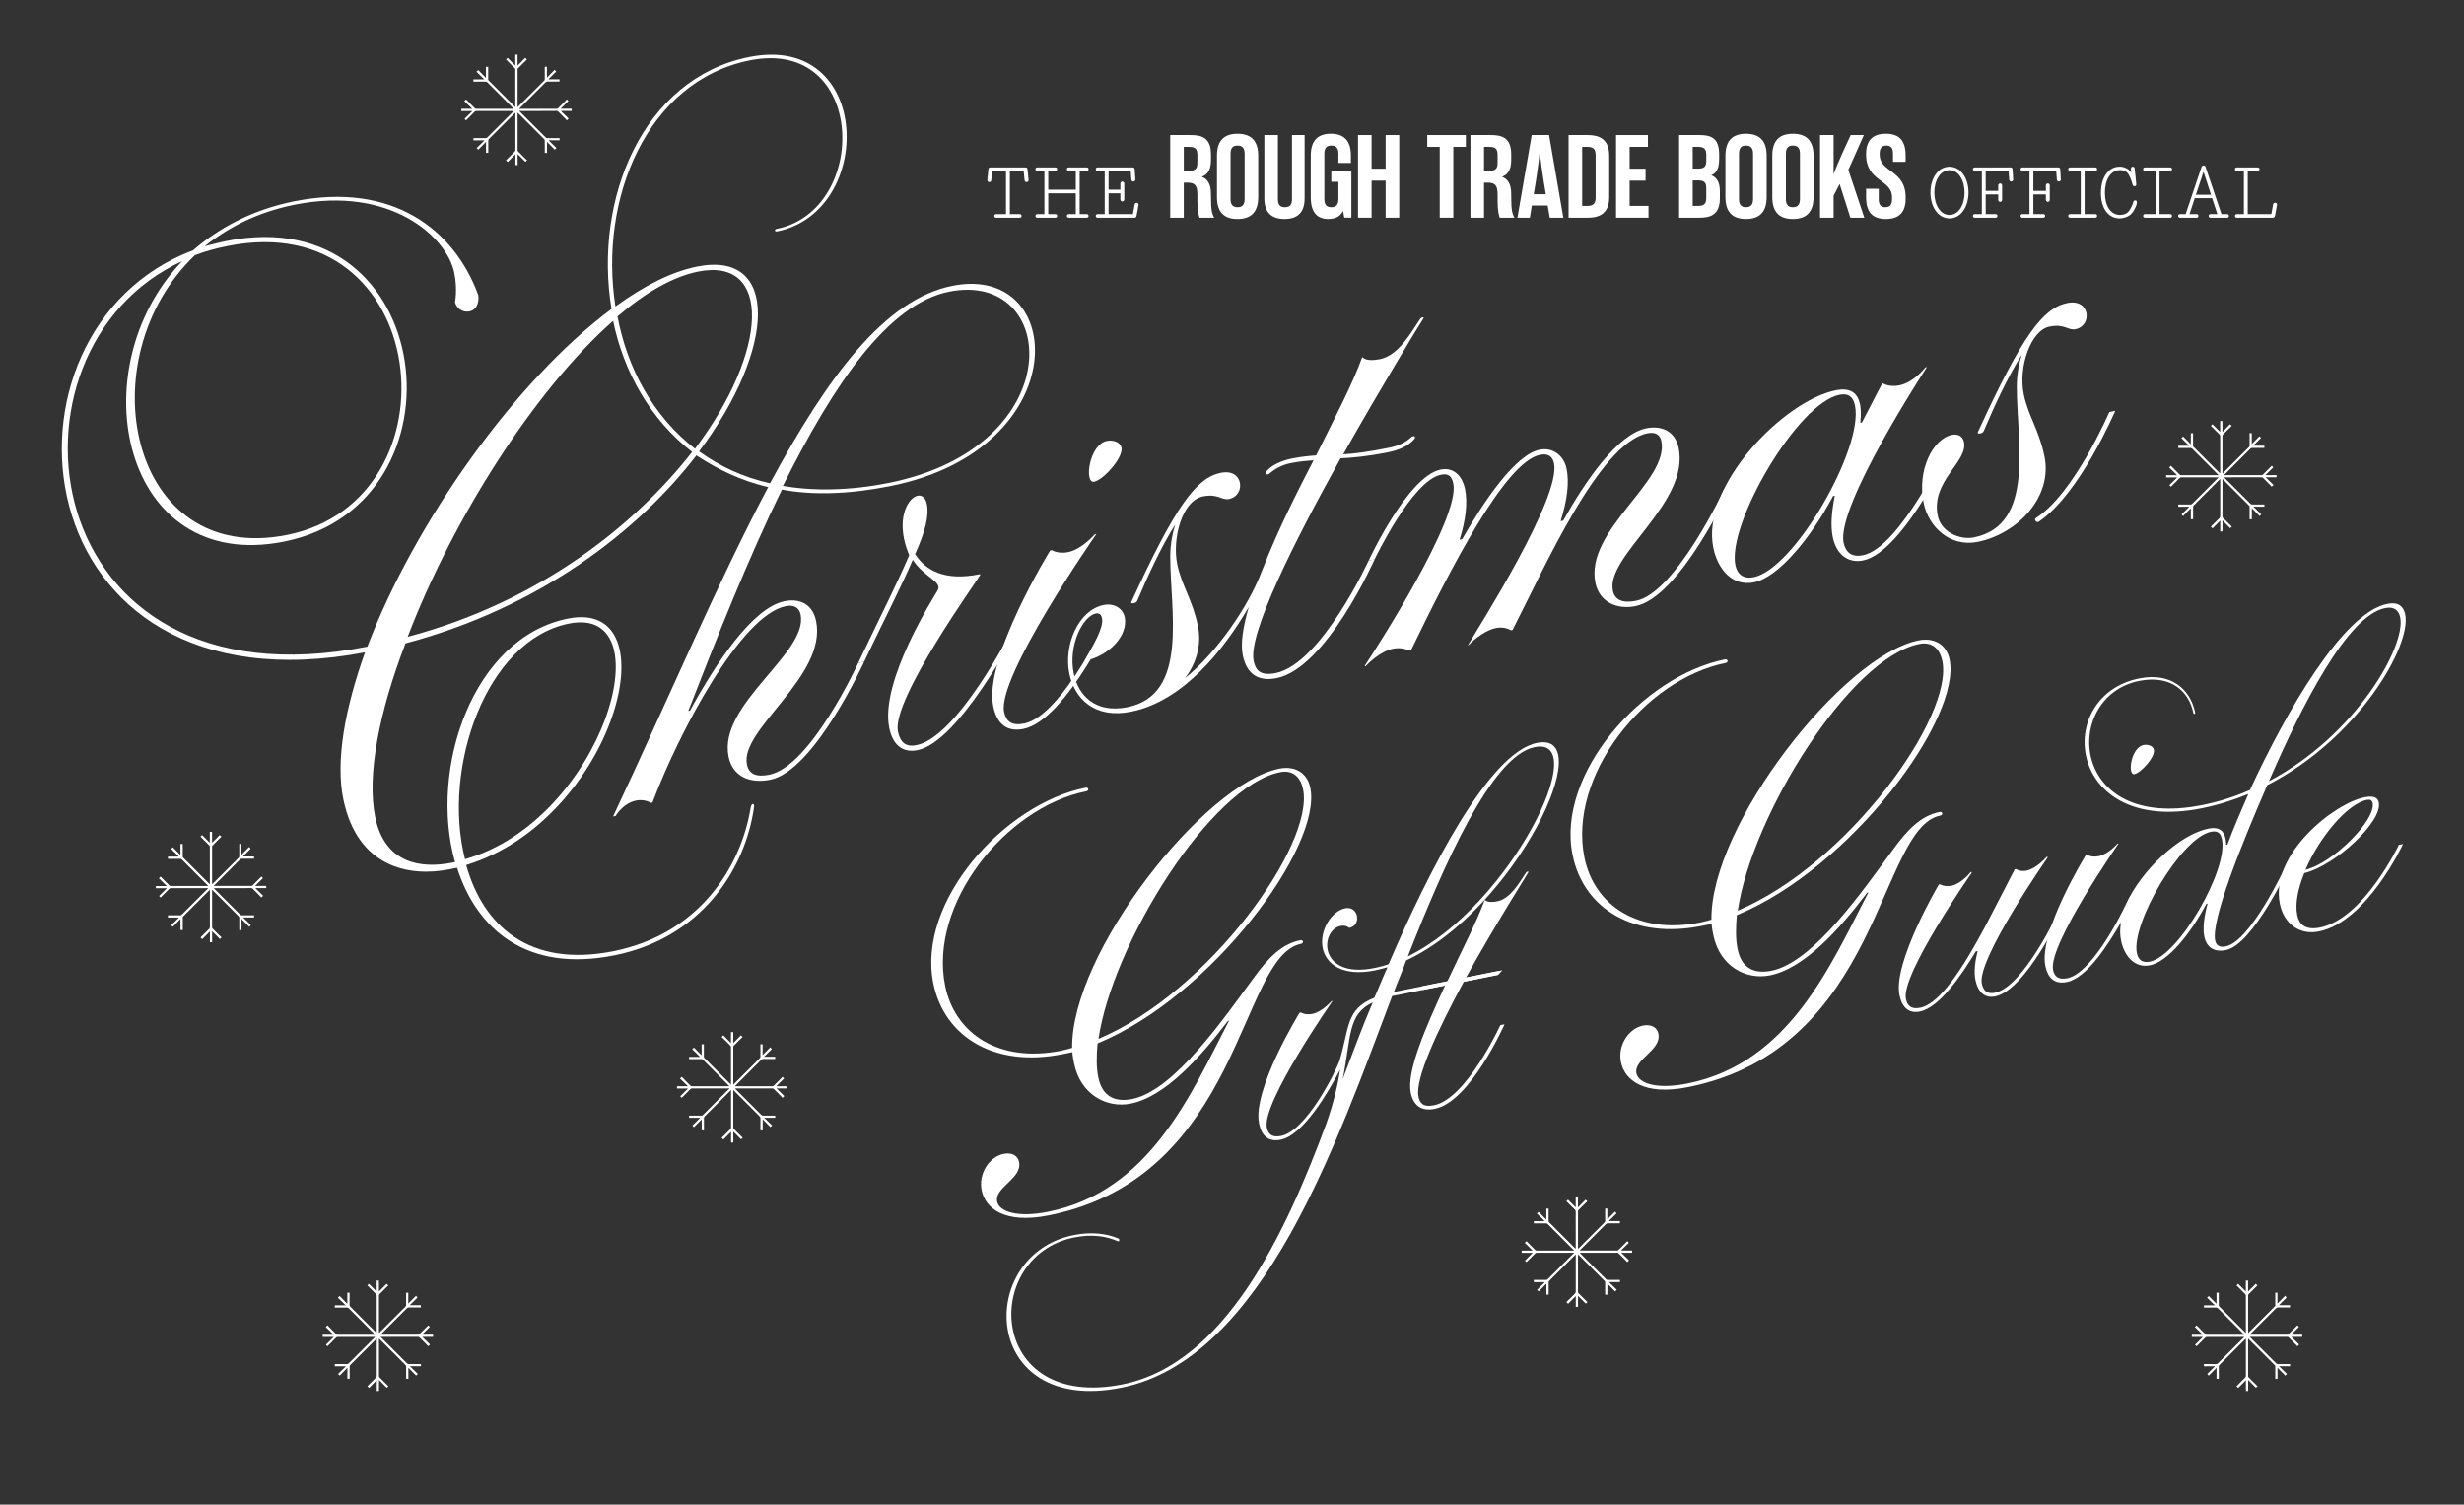
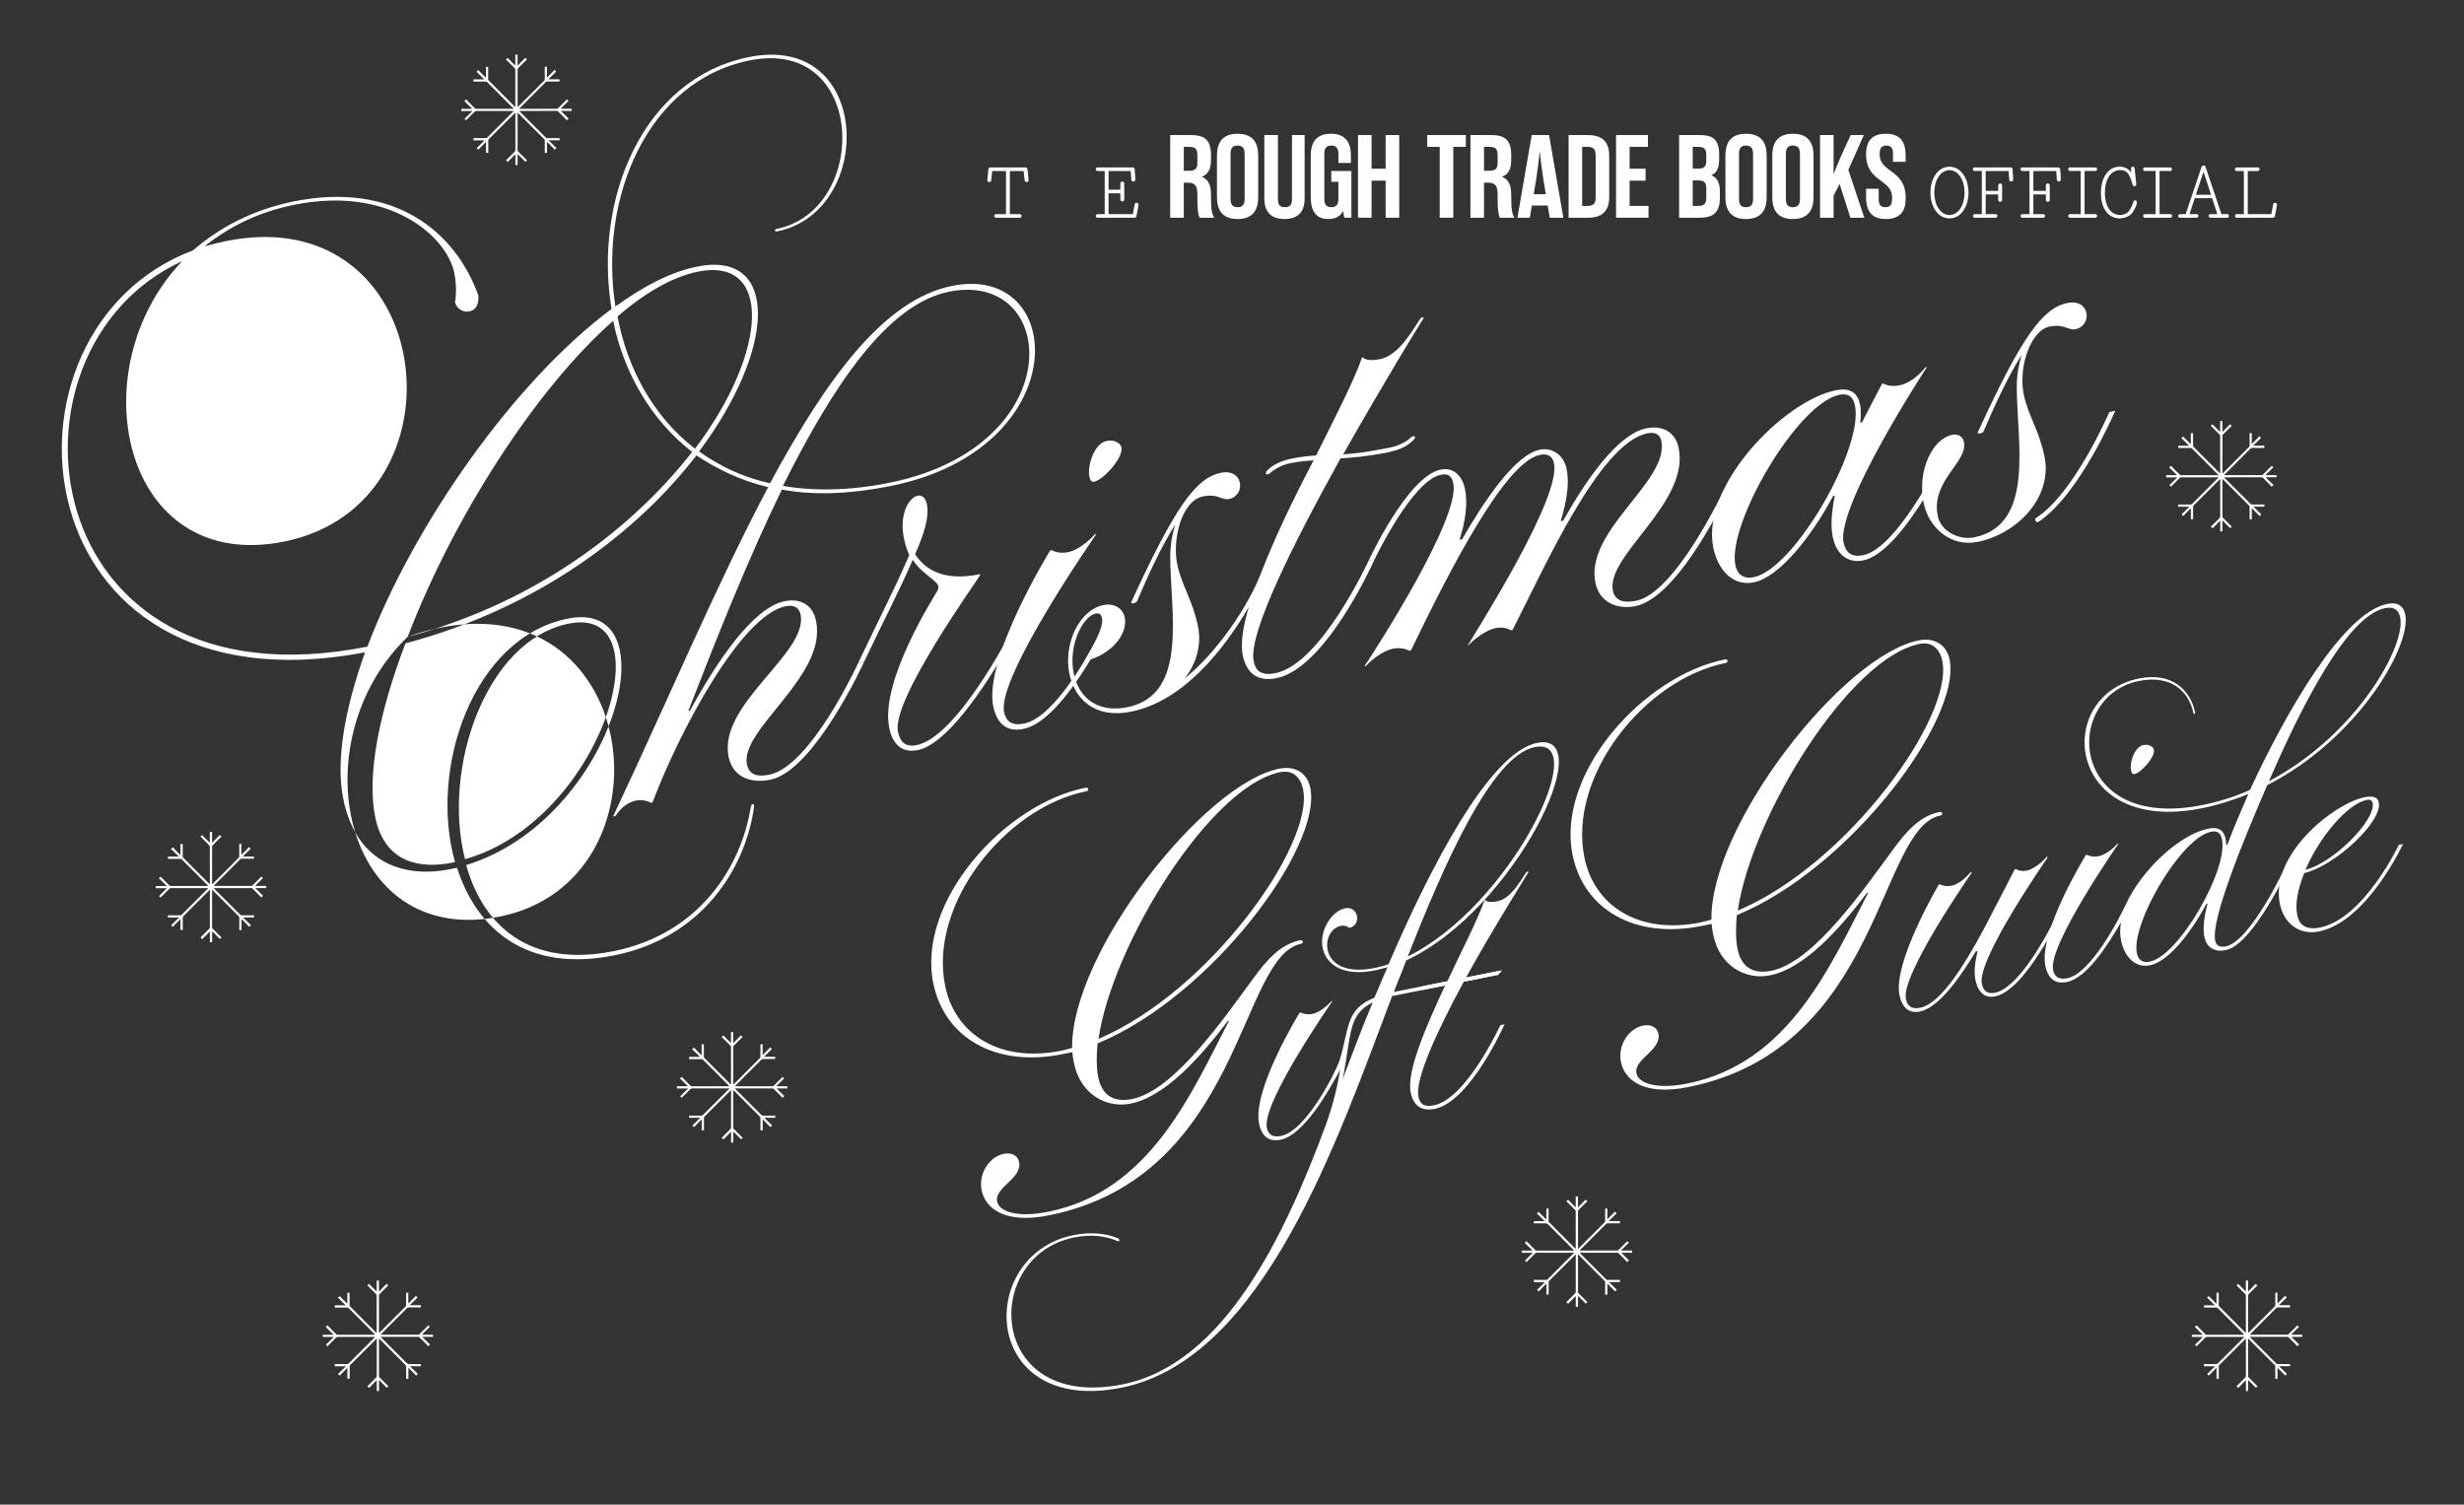
<svg xmlns="http://www.w3.org/2000/svg" id="Layer_1" width="1439.5" height="879" viewBox="0 0 1439.5 879">
  <rect x="0" y="0" width="1439.5" height="879" fill="#333333" stroke="none" />
  <defs>
    <clipPath id="clippath">
      <rect width="1439.5" height="879" fill="none" />
    </clipPath>
  </defs>
  <path d="M599.13,97.8c.31,0,.56.08.76.25.22.2.35.46.38.8.03.25.14,1.29.34,3.11.17,1.85.27,2.94.29,3.28,0,.34-.11.6-.34.8-.22.22-.5.34-.84.34-.36-.03-.63-.14-.8-.34-.2-.22-.31-.46-.34-.71l-.55-5.42h-8.06v25.2h5.8c.31,0,.56.1.76.29.2.2.29.45.29.76s-.1.56-.29.76c-.2.2-.45.29-.76.29h-13.86c-.31,0-.56-.1-.76-.29-.2-.2-.29-.45-.29-.76s.1-.56.29-.76c.2-.2.45-.29.76-.29h5.8v-25.2h-8.06l-.55,5.42c-.03.25-.13.49-.29.71-.2.2-.48.31-.84.34-.34,0-.62-.11-.84-.34-.22-.2-.34-.46-.34-.8.03-.34.14-1.43.34-3.28.17-1.82.27-2.86.29-3.11.03-.34.15-.6.38-.8.2-.17.45-.25.76-.25h20.58Z" fill="#fff" />
-   <path d="M628.49,112.92h-16.09v12.18h4.16c.31,0,.56.1.76.29.2.2.29.45.29.76s-.1.56-.29.76c-.2.2-.45.29-.76.29h-10.58c-.31,0-.56-.1-.76-.29-.2-.2-.29-.45-.29-.76s.1-.56.29-.76c.2-.2.45-.29.76-.29h4.16v-25.2h-4.16c-.31,0-.56-.1-.76-.29s-.29-.45-.29-.76.1-.56.29-.76c.2-.2.45-.29.76-.29h10.58c.31,0,.56.1.76.29.2.2.29.45.29.76s-.1.56-.29.76-.45.29-.76.29h-4.16v10.92h16.09v-10.92h-4.16c-.31,0-.56-.1-.76-.29-.2-.2-.29-.45-.29-.76s.1-.56.29-.76c.2-.2.45-.29.76-.29h10.58c.31,0,.56.1.76.29.2.2.29.45.29.76s-.1.56-.29.76c-.2.2-.45.29-.76.29h-4.16v25.2h4.16c.31,0,.56.1.76.29.2.2.29.45.29.76s-.1.56-.29.76c-.2.2-.45.29-.76.29h-10.58c-.31,0-.56-.1-.76-.29-.2-.2-.29-.45-.29-.76s.1-.56.29-.76.45-.29.76-.29h4.16v-12.18Z" fill="#fff" />
  <path d="M654.53,107.21c0-.34.11-.6.34-.8.2-.22.46-.34.8-.34s.6.11.8.34c.22.2.34.46.34.8v9.32c0,.34-.11.6-.34.8-.2.22-.46.34-.8.34s-.6-.11-.8-.34c-.22-.2-.34-.46-.34-.8v-3.61h-6.89v12.18h14.2l1.05-5.71c.06-.28.18-.5.38-.67.22-.17.48-.25.76-.25.34,0,.62.11.84.34.2.2.29.46.29.8-.06.31-.25,1.43-.59,3.36-.36,1.93-.57,3.04-.63,3.32-.06.28-.2.5-.42.67-.22.17-.46.25-.71.25h-21.59c-.31,0-.56-.1-.76-.29-.2-.2-.29-.45-.29-.76s.1-.56.29-.76c.2-.2.45-.29.76-.29h4.16v-25.2h-4.16c-.31,0-.56-.1-.76-.29s-.29-.45-.29-.76.1-.56.29-.76c.2-.2.45-.29.76-.29h20.54c.31,0,.56.08.76.25.22.2.35.46.38.8.03.25.1,1.23.21,2.94.08,1.74.14,2.77.17,3.11,0,.34-.11.6-.34.8-.22.22-.5.34-.84.34-.31,0-.57-.1-.8-.29-.2-.2-.31-.45-.34-.76l-.38-5.08h-12.94v10.92h6.89v-3.61Z" fill="#fff" />
  <path d="M691.58,106.71v20.49h-7.93v-48.3h11.8c6.21,0,12.01,1.24,12.01,11.18v3.59c0,5.93-2.28,8.49-5.38,9.59,3.17,1.24,5.38,3.93,5.38,10v1.45c0,8.76.76,10.35,1.86,12.49h-8.56c-.48-1.45-1.24-3.86-1.24-9.87v-3.59c0-5.52-1.45-7.04-6-7.04h-1.93ZM694.76,99.74c3.52,0,4.76-1.1,4.76-4.62v-4.62c0-3.52-1.24-4.69-4.76-4.69h-3.17v13.94h3.17Z" fill="#fff" />
  <path d="M710.97,90.91c0-8.83,4.28-12.77,12.01-12.77s12.08,3.93,12.08,12.77v24.29c0,8.83-4.35,12.76-12.08,12.76s-12.01-3.93-12.01-12.76v-24.29ZM722.98,121.06c2.9,0,4.14-1.59,4.14-4.76v-26.5c0-3.17-1.24-4.76-4.14-4.76s-4.07,1.59-4.07,4.76v26.5c0,3.17,1.17,4.76,4.07,4.76Z" fill="#fff" />
  <path d="M750.72,121.06c2.83,0,4.07-1.45,4.07-4.55v-37.61h7.38v36.98c0,8.35-4.21,12.07-11.73,12.07s-11.8-3.73-11.8-12.07v-36.98h7.93v37.61c0,3.1,1.24,4.55,4.14,4.55Z" fill="#fff" />
  <path d="M781.9,106.22h-4.14v-6.35h11.73v27.32h-4.14l-.76-4c-1.45,3.31-4.55,4.76-8.62,4.76-6,0-10.21-3.31-10.21-12.76v-24.29c0-8.83,4.21-12.77,11.73-12.77s11.73,3.93,11.73,12.77v4.28h-7.31v-5.38c0-3.17-1.24-4.76-4.14-4.76s-4.07,1.59-4.07,4.76v26.5c0,3.17,1.17,4.76,4.07,4.76s4.14-1.59,4.14-4.76v-10.07Z" fill="#fff" />
  <path d="M801.29,127.2h-7.93v-48.3h7.93v19.67h8.21v-19.67h7.94v48.3h-7.94v-21.67h-8.21v21.67Z" fill="#fff" />
  <path d="M856.35,85.8h-7.31v41.4h-7.93v-41.4h-7.31v-6.9h22.56v6.9Z" fill="#fff" />
  <path d="M866.98,106.71v20.49h-7.93v-48.3h11.8c6.21,0,12.01,1.24,12.01,11.18v3.59c0,5.93-2.28,8.49-5.38,9.59,3.17,1.24,5.38,3.93,5.38,10v1.45c0,8.76.76,10.35,1.86,12.49h-8.56c-.48-1.45-1.24-3.86-1.24-9.87v-3.59c0-5.52-1.45-7.04-6-7.04h-1.93ZM870.15,99.74c3.52,0,4.76-1.1,4.76-4.62v-4.62c0-3.52-1.24-4.69-4.76-4.69h-3.17v13.94h3.17Z" fill="#fff" />
  <path d="M904.17,120.09h-9.25l-1.17,7.11h-7.25l8.35-48.3h10.14l8.35,48.3h-7.94l-1.24-7.11ZM896.03,113.47h7.04l-1.38-8.49c-.69-4.42-1.52-10-2.14-16.77-.62,6.76-1.45,12.35-2.14,16.77l-1.38,8.49Z" fill="#fff" />
  <path d="M916.38,78.9h11.25c6.21,0,12.49,2.07,12.49,12.01v24.29c0,9.94-6.28,12.01-12.49,12.01h-11.25v-48.3ZM924.32,85.8v34.5h2.97c3.52,0,4.9-1.31,4.9-4.9v-24.7c0-3.59-1.38-4.9-4.9-4.9h-2.97Z" fill="#fff" />
  <path d="M952.05,120.3h11.04v6.9h-18.97v-48.3h18.63v6.9h-10.7v12.77h9.32v6.97h-9.32v14.77Z" fill="#fff" />
  <path d="M992.76,78.9c6.21,0,11.59,1.24,11.59,11.18v2.83c0,5.73-1.66,8.28-4.62,9.45,2.97,1.17,5.04,3.79,5.04,9.38v4.07c0,9.94-5.8,11.39-12.01,11.39h-11.8v-48.3h11.8ZM992.07,98.5c3.52,0,4.76-1.1,4.76-4.62v-3.38c0-3.52-1.24-4.69-4.76-4.69h-3.17v12.7h3.17ZM988.9,105.4v14.9h3.17c3.52,0,4.76-1.31,4.76-4.83v-5.38c0-3.52-1.24-4.69-4.76-4.69h-3.17Z" fill="#fff" />
  <path d="M1008.01,90.91c0-8.83,4.28-12.77,12.01-12.77s12.08,3.93,12.08,12.77v24.29c0,8.83-4.35,12.76-12.08,12.76s-12.01-3.93-12.01-12.76v-24.29ZM1020.02,121.06c2.9,0,4.14-1.59,4.14-4.76v-26.5c0-3.17-1.24-4.76-4.14-4.76s-4.07,1.59-4.07,4.76v26.5c0,3.17,1.17,4.76,4.07,4.76Z" fill="#fff" />
  <path d="M1035.4,90.91c0-8.83,4.28-12.77,12.01-12.77s12.08,3.93,12.08,12.77v24.29c0,8.83-4.35,12.76-12.08,12.76s-12.01-3.93-12.01-12.76v-24.29ZM1047.41,121.06c2.9,0,4.14-1.59,4.14-4.76v-26.5c0-3.17-1.24-4.76-4.14-4.76s-4.07,1.59-4.07,4.76v26.5c0,3.17,1.17,4.76,4.07,4.76Z" fill="#fff" />
  <path d="M1071.21,101.74c1.17-3.24,2.97-7.38,5.24-12.56l4.76-10.28h7.66l-9.04,20.35,9.32,27.95h-8.14l-6.28-19.73-3.52,6.83v12.9h-7.93v-48.3h7.93v22.84Z" fill="#fff" />
  <path d="M1097.57,116.3c0,3.17,1.04,4.76,3.86,4.76s3.93-1.59,3.93-4.76v-1.04c0-10.69-15.18-8.76-15.18-25.12v-.14c0-7.94,3.86-11.87,11.59-11.87s11.52,3.93,11.52,12.77v3.66h-7.38v-4.76c0-3.17-1.04-4.76-3.86-4.76s-3.93,1.59-3.93,4.76v.41c0,10.76,15.18,8.83,15.18,25.12v.83c0,7.87-3.86,11.8-11.59,11.8s-11.52-4-11.52-12.76v-4.9h7.38v6Z" fill="#fff" />
  <path d="M1138.9,97.38c3.36.11,6.03,1.58,8.02,4.41,2.02,2.86,3.05,6.43,3.11,10.71-.06,4.28-1.09,7.85-3.11,10.71-1.99,2.83-4.66,4.3-8.02,4.41-3.36-.11-6.03-1.58-8.02-4.41-2.02-2.86-3.05-6.43-3.11-10.71.06-4.28,1.09-7.85,3.11-10.71,1.99-2.83,4.66-4.3,8.02-4.41ZM1138.9,125.6c2.66-.08,4.79-1.36,6.38-3.82,1.6-2.44,2.41-5.53,2.44-9.28-.06-3.75-.88-6.85-2.48-9.28-1.6-2.46-3.71-3.74-6.34-3.82-2.63.08-4.76,1.36-6.38,3.82-1.6,2.44-2.42,5.53-2.48,9.28.06,3.75.88,6.85,2.48,9.28,1.6,2.46,3.72,3.74,6.38,3.82Z" fill="#fff" />
  <path d="M1165.87,125.1c.31,0,.56.1.76.29.2.2.29.45.29.76s-.1.56-.29.76c-.2.2-.45.29-.76.29h-12.22c-.31,0-.56-.1-.76-.29-.2-.2-.29-.45-.29-.76s.1-.56.29-.76c.2-.2.45-.29.76-.29h4.16v-25.2h-4.16c-.31,0-.56-.1-.76-.29s-.29-.45-.29-.76.1-.56.29-.76c.2-.2.45-.29.76-.29h20.96c.31,0,.56.08.76.25.22.2.35.46.38.8.03.25.1,1.23.21,2.94.08,1.74.14,2.77.17,3.11,0,.34-.11.6-.34.8-.22.22-.5.34-.84.34-.31,0-.57-.1-.8-.29-.2-.2-.31-.45-.34-.76l-.38-5.08h-13.36v11.59h7.31v-3.19c0-.34.11-.6.34-.8.2-.22.46-.34.8-.34s.6.11.8.34c.22.2.34.46.34.8v8.48c0,.34-.11.6-.34.8-.2.22-.46.34-.8.34s-.6-.11-.8-.34c-.22-.2-.34-.46-.34-.8v-3.19h-7.31v11.51h5.8Z" fill="#fff" />
  <path d="M1193.71,125.1c.31,0,.56.1.76.29.2.2.29.45.29.76s-.1.56-.29.76c-.2.2-.45.29-.76.29h-12.22c-.31,0-.56-.1-.76-.29-.2-.2-.29-.45-.29-.76s.1-.56.29-.76c.2-.2.45-.29.76-.29h4.16v-25.2h-4.16c-.31,0-.56-.1-.76-.29s-.29-.45-.29-.76.1-.56.29-.76c.2-.2.45-.29.76-.29h20.96c.31,0,.56.08.76.25.22.2.35.46.38.8.03.25.1,1.23.21,2.94.08,1.74.14,2.77.17,3.11,0,.34-.11.6-.34.8-.22.22-.5.34-.84.34-.31,0-.57-.1-.8-.29-.2-.2-.31-.45-.34-.76l-.38-5.08h-13.36v11.59h7.31v-3.19c0-.34.11-.6.34-.8.2-.22.46-.34.8-.34s.6.11.8.34c.22.2.34.46.34.8v8.48c0,.34-.11.6-.34.8-.2.22-.46.34-.8.34s-.6-.11-.8-.34c-.22-.2-.34-.46-.34-.8v-3.19h-7.31v11.51h5.8Z" fill="#fff" />
  <path d="M1215.59,99.9h-6.26c-.31,0-.56-.1-.76-.29s-.29-.45-.29-.76.1-.56.29-.76c.2-.2.45-.29.76-.29h14.78c.31,0,.56.1.76.29.2.2.29.45.29.76s-.1.56-.29.76-.45.29-.76.29h-6.26v25.2h6.26c.31,0,.56.1.76.29.2.2.29.45.29.76s-.1.56-.29.76c-.2.2-.45.29-.76.29h-14.78c-.31,0-.56-.1-.76-.29-.2-.2-.29-.45-.29-.76s.1-.56.29-.76c.2-.2.45-.29.76-.29h6.26v-25.2Z" fill="#fff" />
  <path d="M1248.39,118.21c.06,1.15-.66,2.93-2.14,5.33-1.48,2.44-4.1,3.79-7.85,4.07-3.42-.06-6.1-1.43-8.06-4.12s-2.95-6.29-2.98-10.79c.06-4.62,1.08-8.32,3.07-11.09s4.61-4.19,7.85-4.24c1.23-.03,2.46.24,3.7.8,1.2.53,2.25,1.43,3.15,2.69,0-.08-.03-.43-.08-1.05-.08-.62-.13-1.06-.13-1.34s.1-.53.29-.76c.17-.22.42-.34.76-.34s.59.1.76.29c.2.2.31.42.34.67.11.78.29,2.45.55,5,.25,2.58.39,4.05.42,4.41,0,.31-.1.56-.29.76-.2.2-.48.29-.84.29-.25,0-.46-.07-.63-.21-.17-.14-.29-.36-.38-.67-.62-2.41-1.41-4.42-2.39-6.05-.98-1.62-2.59-2.46-4.83-2.52-2.77.06-4.96,1.29-6.55,3.7-1.6,2.41-2.41,5.6-2.44,9.58.03,3.89.83,7.01,2.39,9.37s3.75,3.56,6.55,3.61c2.46-.11,4.24-.98,5.33-2.6,1.09-1.62,1.88-3.32,2.35-5.08.11-.34.27-.56.46-.67.17-.11.36-.17.59-.17.36,0,.63.1.8.29.17.22.25.5.25.84Z" fill="#fff" />
  <path d="M1259.36,99.9h-6.26c-.31,0-.56-.1-.76-.29s-.29-.45-.29-.76.1-.56.29-.76c.2-.2.45-.29.76-.29h14.78c.31,0,.56.1.76.29.2.2.29.45.29.76s-.1.56-.29.76-.45.29-.76.29h-6.26v25.2h6.26c.31,0,.56.1.76.29.2.2.29.45.29.76s-.1.56-.29.76c-.2.2-.45.29-.76.29h-14.78c-.31,0-.56-.1-.76-.29-.2-.2-.29-.45-.29-.76s.1-.56.29-.76c.2-.2.45-.29.76-.29h6.26v-25.2Z" fill="#fff" />
  <path d="M1292.33,115.78h-10.12l-3.07,9.32h4.16c.31,0,.56.1.76.29.2.2.29.45.29.76s-.1.56-.29.76c-.2.2-.45.29-.76.29h-9.74c-.31,0-.56-.1-.76-.29-.2-.2-.29-.45-.29-.76s.1-.56.29-.76.45-.29.76-.29h3.32l9.28-27.51c.06-.25.18-.46.38-.63.2-.2.46-.29.8-.29s.6.08.8.25c.2.17.32.38.38.63l9.28,27.55h3.32c.31,0,.56.1.76.29.2.2.29.45.29.76s-.1.56-.29.76c-.2.2-.45.29-.76.29h-9.74c-.31,0-.56-.1-.76-.29-.2-.2-.29-.45-.29-.76s.1-.56.29-.76.45-.29.76-.29h4.03l-3.07-9.32ZM1282.88,113.76h8.82l-4.37-13.44-4.45,13.44Z" fill="#fff" />
  <path d="M1319,97.8c.31,0,.56.1.76.29.2.2.29.45.29.76s-.1.56-.29.76-.45.29-.76.29h-5.84v25.2h13.78l1.05-5.71c.06-.28.18-.5.38-.67.22-.17.48-.25.76-.25.34,0,.62.11.84.34.2.2.29.46.29.8-.06.31-.25,1.43-.59,3.36-.36,1.93-.57,3.04-.63,3.32-.06.28-.2.5-.42.67-.22.17-.46.25-.71.25h-21.17c-.31,0-.56-.1-.76-.29-.2-.2-.29-.45-.29-.76s.1-.56.29-.76c.2-.2.45-.29.76-.29h4.16v-25.2h-4.16c-.31,0-.56-.1-.76-.29s-.29-.45-.29-.76.1-.56.29-.76c.2-.2.45-.29.76-.29h12.26Z" fill="#fff" />
  <g clip-path="url(#clippath)">
-     <path d="M457.39,283.86c17.63,3.07,38.71,2.9,61.95-1.76,106.32-21.33,99.44-124.59,35.15-111.7-35.61,7.14-67.22,53.62-97.1,113.46M360.75,184.89c5.75,30.34,20.78,58.31,45.29,77.27,43.25-57.44,44.85-112.12,1.83-103.49-14.83,2.98-30.93,12.3-47.12,26.21M271.67,501.96c80.29-22.71,117.56-149.06,60.69-137.65-48.46,9.72-74.24,84.49-60.69,137.65M238.17,372.04c77.13-20.55,132.79-65.25,166.2-108.01-24.51-18.96-40.05-46.83-46.18-76.59-46.18,40.76-93.92,116.38-120.02,184.6M113.9,149.07c-63.23,60.44-38.67,182,53.8,163.45,102.36-20.53,84.36-192.69-34.82-168.78-6.92,1.39-13.25,3.17-18.99,5.33M520.23,283.96c-23.74,4.76-45.21,5.51-63.43,2.06-19.56,39.99-37.52,85.25-54.69,129.33l.99-.2c14.95-27.38,36.51-60.16,55.31-63.92,8.9-1.79,16.34,1.8,18.35,11.56,6.64,32.2-44.62,63.31-40.39,83.79,1.21,5.85,5.67,7.5,13.08,6.01,24.23-4.86,51.93-65.28,51.93-65.28l3.46-.69s-29.08,63.74-54.8,68.9c-12.36,2.48-22.08-2.17-24.39-13.39-6.34-30.73,46.7-60.68,42.07-83.12-.8-3.9-3.78-5.85-8.72-4.85-26.21,5.26-62.5,74-77.8,114.66l-.99.2s-3.57-2.33-8.51-1.34c-7.92,1.59-12.05,9.02-12.05,9.02-.49.1-1.48.3-1.48.3,32.23-68.44,61.29-137.26,90.6-192.42-16.25-3.85-29.43-10.35-41.93-18.51-33.7,43.84-91.34,88.93-169.95,109.79-15.4,40.17-22.7,77.2-17.67,101.59,5.53,26.83,26.33,30.28,45.12,26.51l1.48-.3c-15.43-54.82,10.54-131.15,65.93-142.26,61.82-12.4,26.83,117.55-59.39,143.99,9.82,35.11,36.63,60.22,86.08,50.3,49.95-10.02,74.36-48.95,80.08-83.63.39-3.12,2.47-3.03,1.98-.4-5.02,35.55-30.12,76.14-81.55,86.46-50.94,10.22-80.32-14.88-91.92-51.15-1.48.3-2.97.6-4.45.89-23.24,4.66-53.74-.9-61.99-40.9-4.63-22.44.91-53.01,12.67-85.85C10.6,419.72-11.45,193.01,112.8,146.24c15.3-13.23,34.76-23.73,58.99-28.6,57.36-11.51,93.48,16.3,107.57,54.62.5,2.44.23,8.59-5.21,9.68-3.96.79-7.63-2.03-8.33-5.44,0,0,1.56-7.42-.45-17.18-4.33-20.98-37.29-50.94-93.17-39.73-21.27,4.27-38.06,12.71-52.67,24.28,0,0,8.3-2.18,12.76-3.07,123.13-24.7,143.43,153.59,33.65,175.62-94.45,18.95-120.1-100.37-59.54-163.82C-6.07,204.12,19.2,416.47,214.63,377.77c27.37-72.04,86.37-155.5,142.64-197.27-10.61-63.91,18.05-134.68,80.36-147.18,72.2-14.48,73.74,90.36,16.38,101.87-1.49.3-1.79-1.17-.3-1.46,54.4-10.91,52.57-112.14-15.68-98.45-60.33,12.1-88.3,81.21-78.49,143.76,16.58-11.96,32.39-20.21,47.72-23.29,47.97-9.62,46.38,47.59,1.16,107.97,12.1,8.75,25.78,15.15,41.43,18.61,33.54-62.1,66.94-107.41,106.5-115.34,67.25-13.49,72.18,95.25-36.12,116.97" fill="#fff" />
+     <path d="M457.39,283.86c17.63,3.07,38.71,2.9,61.95-1.76,106.32-21.33,99.44-124.59,35.15-111.7-35.61,7.14-67.22,53.62-97.1,113.46M360.75,184.89c5.75,30.34,20.78,58.31,45.29,77.27,43.25-57.44,44.85-112.12,1.83-103.49-14.83,2.98-30.93,12.3-47.12,26.21M271.67,501.96c80.29-22.71,117.56-149.06,60.69-137.65-48.46,9.72-74.24,84.49-60.69,137.65M238.17,372.04c77.13-20.55,132.79-65.25,166.2-108.01-24.51-18.96-40.05-46.83-46.18-76.59-46.18,40.76-93.92,116.38-120.02,184.6c-63.23,60.44-38.67,182,53.8,163.45,102.36-20.53,84.36-192.69-34.82-168.78-6.92,1.39-13.25,3.17-18.99,5.33M520.23,283.96c-23.74,4.76-45.21,5.51-63.43,2.06-19.56,39.99-37.52,85.25-54.69,129.33l.99-.2c14.95-27.38,36.51-60.16,55.31-63.92,8.9-1.79,16.34,1.8,18.35,11.56,6.64,32.2-44.62,63.31-40.39,83.79,1.21,5.85,5.67,7.5,13.08,6.01,24.23-4.86,51.93-65.28,51.93-65.28l3.46-.69s-29.08,63.74-54.8,68.9c-12.36,2.48-22.08-2.17-24.39-13.39-6.34-30.73,46.7-60.68,42.07-83.12-.8-3.9-3.78-5.85-8.72-4.85-26.21,5.26-62.5,74-77.8,114.66l-.99.2s-3.57-2.33-8.51-1.34c-7.92,1.59-12.05,9.02-12.05,9.02-.49.1-1.48.3-1.48.3,32.23-68.44,61.29-137.26,90.6-192.42-16.25-3.85-29.43-10.35-41.93-18.51-33.7,43.84-91.34,88.93-169.95,109.79-15.4,40.17-22.7,77.2-17.67,101.59,5.53,26.83,26.33,30.28,45.12,26.51l1.48-.3c-15.43-54.82,10.54-131.15,65.93-142.26,61.82-12.4,26.83,117.55-59.39,143.99,9.82,35.11,36.63,60.22,86.08,50.3,49.95-10.02,74.36-48.95,80.08-83.63.39-3.12,2.47-3.03,1.98-.4-5.02,35.55-30.12,76.14-81.55,86.46-50.94,10.22-80.32-14.88-91.92-51.15-1.48.3-2.97.6-4.45.89-23.24,4.66-53.74-.9-61.99-40.9-4.63-22.44.91-53.01,12.67-85.85C10.6,419.72-11.45,193.01,112.8,146.24c15.3-13.23,34.76-23.73,58.99-28.6,57.36-11.51,93.48,16.3,107.57,54.62.5,2.44.23,8.59-5.21,9.68-3.96.79-7.63-2.03-8.33-5.44,0,0,1.56-7.42-.45-17.18-4.33-20.98-37.29-50.94-93.17-39.73-21.27,4.27-38.06,12.71-52.67,24.28,0,0,8.3-2.18,12.76-3.07,123.13-24.7,143.43,153.59,33.65,175.62-94.45,18.95-120.1-100.37-59.54-163.82C-6.07,204.12,19.2,416.47,214.63,377.77c27.37-72.04,86.37-155.5,142.64-197.27-10.61-63.91,18.05-134.68,80.36-147.18,72.2-14.48,73.74,90.36,16.38,101.87-1.49.3-1.79-1.17-.3-1.46,54.4-10.91,52.57-112.14-15.68-98.45-60.33,12.1-88.3,81.21-78.49,143.76,16.58-11.96,32.39-20.21,47.72-23.29,47.97-9.62,46.38,47.59,1.16,107.97,12.1,8.75,25.78,15.15,41.43,18.61,33.54-62.1,66.94-107.41,106.5-115.34,67.25-13.49,72.18,95.25-36.12,116.97" fill="#fff" />
    <path d="M531.16,324.43c-1.1-2.83-2.2-5.66-3-9.56-4.53-21.95,10.88-32.15,13.29-20.45,1.41,6.83-.84,15.92-6.83,29.31,6.07,9.45,17.18,15.86,37.45,11.79.99-.2.6.39.2.98-1.08,2.25-51.52,72.31-47.69,90.84,1.31,6.34,4.48,9.26,10.91,7.97,23.74-4.76,54.9-65.88,54.9-65.88l3.46-.69s-33.53,64.64-57.76,69.5c-8.9,1.79-14.56-3.17-16.57-12.93-5.64-27.32,26.36-76.91,28.23-80.34,3.05-5.18-7.74-7.59-14.51-17.92-6.58,15.54-16.91,35.39-28.4,59.54l-3.46.7c12.58-26.4,23.2-47.32,29.77-62.87" fill="#fff" />
    <path d="M655.17,261.46c1.21,5.85-10.53,18.88-15.97,19.97-5.93,1.19-2.94-21.76,7.44-23.84,3.96-.79,7.92.95,8.53,3.88M652.23,357.04s-29.08,63.74-54.3,68.8c-8.9,1.79-15.35-2-17.66-13.22-5.73-27.8,33.24-90.99,33.24-90.99l.99-.2s3.57,2.33,9.5,1.14c7.91-1.59,15.4-10.2,15.4-10.2,1.38-.79.99-.2.99-.2,0,0-58.01,83.26-53.79,103.75,1.11,5.37,4.29,8.29,11.7,6.8,22.75-4.56,50.45-64.98,50.45-64.98l3.46-.7Z" fill="#fff" />
    <path d="M729.49,354.75c-14.46,24.74-38.11,54.89-68.77,61.04-21.27,4.26-32.98-7.61-36-22.24-3.42-16.59,5.22-37.11,20.05-40.09,5.93-1.19,11.19,1.82,12.3,7.18,2.11,10.24-8.73,22.58-23.57,25.55,4.92-8.61,11.41-19.56,10.31-24.93-.5-2.44-1.69-3.22-3.67-2.82-7.42,1.49-16.27,18.5-12.84,35.09,2.61,12.68,12.55,23.39,31.34,19.62,36.1-7.24,24.95-56.31,25.03-88.33.08-7.13,1.34-13.48,2.91-18.36-8.17,12.82-16.32,30.71-22.21,44.59-.69,1.66-4.25,1.87-3.46.69,25.94-56.51,38.06-72.66,52.4-75.53,13.35-2.68,14.59,13.33,4.7,15.31-4.45.89-6.34-3.3-15.25-1.51-12.36,2.48-18.03,24.95-15.01,39.59,2.61,12.68,8.88,20.57,12.1,36.18,2.32,11.22-1.11,22.07-7.62,30.48,18.56-14.9,37.17-42,44.82-62.33,10.79-27.57,23.38-51.42,30.36-65.02-4.06.3-8.11.61-13.55,1.7-4.94.99-9.09,3.35-12.15,5.99-1.78,1.37-3.07.11-1.39-1.75,2.96-3.13,8.1-5.69,14.52-6.98,5.44-1.09,9.99-1.5,14.05-1.8,10.91-22,21.63-42.44,26.83-57.2l.49-.1s1.59,2.73,10,1.04c10.88-2.18,18.35-15.87,23.47-23.51.79-1.17,2.37-.98,1.98-.4-1.97,2.93-23.92,38.83-46.94,79.52,7.12-.41,15.14-1.51,27.01-3.89,5.94-1.19,10.08-3.55,12.65-6.09,1.78-1.37,3.07-.11,1.79,1.17-3.35,3.72-7.99,6.18-15.41,7.66-12.36,2.48-20.48,3.09-27.6,3.51-26.66,48.02-54.09,102.29-50.77,118.38,1.01,4.88,3.39,8.97,12.79,7.09,26.7-5.36,54.41-65.78,54.41-65.78l3.46-.69s-28.09,63.55-57.27,69.4c-11.37,2.28-17.63-3.07-19.74-13.31-1.41-6.83.14-16.79,3.47-28.13" fill="#fff" />
    <path d="M883.67,368.01l-.99.2s-3.57-2.33-8.52-1.34c-8.41,1.69-16,9.81-16,9.81-.49.1-1.28,1.27-.49.1,6.1-10.37,54.34-86.08,50.21-106.08-.91-4.39-3.78-5.85-8.23-4.95-20.28,4.07-52.23,66.36-75.33,114.17l-.99.2s-4.06-2.23-9.5-1.14c-7.91,1.59-15.51,9.71-15.51,9.71-.79,1.17-.99.2-.99.2,7.09-10.57,55.82-86.38,51.7-106.38-.91-4.39-2.79-6.04-7.24-5.15-16.82,3.37-38.73,49.42-38.73,49.42l-3.46.7s22.79-49.28,42.08-53.15c7.41-1.49,12.58,3.57,14.19,11.38,1.71,8.29.26,18.74-3.16,29.59l1.48-.3c12.89-22.4,31.01-49.4,45.35-52.28,7.42-1.49,14.06,3.27,15.67,11.08,1.71,8.29.26,18.74-3.46,30.66l1.48-.3c13.18-23.47,31.79-50.57,48.61-53.95,8.9-1.79,16.83,1.7,18.84,11.46,6.64,32.2-42.64,62.91-38.41,83.4,1.21,5.85,6.16,7.4,13.58,5.91,23.24-4.66,51.44-65.18,51.44-65.18l3.46-.69s-29.08,63.74-55.29,69c-10.88,2.18-21.09-2.37-23.4-13.59-6.34-30.73,43.34-59.49,38.51-82.91-.7-3.42-3.18-5.46-8.13-4.47-28.19,5.66-60.4,79.17-78.78,114.86" fill="#fff" />
    <path d="M1024.56,337.2c23.74-4.76,64.27-75.38,59.14-100.25-1.01-4.88-3.59-7.41-9.03-6.32-24.73,4.96-65.76,75.67-60.83,99.58,1.11,5.37,4.78,8.19,10.71,6.99M1072.59,228c8.9-1.79,12.77,2.01,14.08,8.35.91,4.39.13,10.64.13,10.64l.99-.2c6.59-13.01,11.8-22.69,11.8-22.69l.5-.1s3.57,2.33,9.5,1.14c8.41-1.69,14.91-10.1,14.91-10.1.39-.59,1.38-.78.99-.2,0,0-52.87,80.71-48.44,102.17,1.21,5.85,4.88,8.67,11.31,7.38,21.76-4.37,49.96-64.89,49.96-64.89l3.46-.69s-29.57,63.84-53.31,68.6c-8.41,1.69-15.55-2.98-17.76-13.71-1.41-6.83-.55-15.13,1.2-24.12l-.99.2c-12.98,24.45-31.9,47.55-46.25,50.42-12.85,2.58-21.21-7.94-23.72-20.13-7.45-36.1,40.98-85.94,71.64-92.09" fill="#fff" />
    <path d="M1189.47,302.6c22.32-14.13,42.84-61.93,42.84-61.93l3.46-.69s-20.81,48.88-44.81,64.87c-1.38.79-2.87-1.45-1.49-2.24M1178.22,225.61c.07-7.13,1.34-13.48,2.91-18.36-8.17,12.82-16.32,30.71-22.21,44.59-.69,1.66-4.25,1.87-3.46.7,25.93-56.51,38.05-72.66,52.39-75.53,13.35-2.68,14.59,13.33,4.7,15.31-4.45.89-6.34-3.3-15.24-1.51-10.88,2.18-18.33,23.49-15.01,39.59,2.62,12.68,8.88,20.57,12.1,36.18,4.93,23.9-15.88,45.35-39.12,50.01-15.82,3.17-28.53-8.5-31.45-22.65-4.02-19.51,5.61-37.7,16.49-39.88,2.97-.6,6.24.27,7.04,4.17,2.42,11.71-19.52,22.71-15.29,43.2,1.91,9.27,12.72,14.21,21.12,12.53,36.1-7.24,24.95-56.31,25.04-88.33" fill="#fff" />
    <path d="M641.76,606.93c64.73-27.45,126.16-113.54,119.5-145.83-1.58-7.64-6.38-11.38-13.42-9.97-40.84,8.19-98.02,100.66-106.08,155.8M718.03,596.34l-.71.14c-16.13,21.32-36.7,44.25-56.76,48.27-14.08,2.83-29.33-5.33-33.05-23.39-.43-2.08-.93-4.51-1.01-6.67l-5.99,1.2c-39.08,7.84-68.73-9.72-75.24-41.32-9.81-47.58,41.08-104.79,88.96-114.39,1.76-.35,2.19,1.73.43,2.08-47.53,9.53-92.29,66.24-82.47,113.82,5.66,27.43,30.94,45.15,67.91,37.73,2.11-.42,6.26-1.62,6.26-1.62-.75-55.18,76.7-154.25,121.06-163.14,8.45-1.69,16.14,1.83,18.07,11.2,7.09,34.38-57.72,121.87-124.28,149.32-.68,7.37-.73,14.25.42,19.81,2.43,11.81,10.33,14.56,19.84,12.66,24.64-4.94,53.95-47.71,70.85-70.62,8.56-11.84,16.42-19.93,27.34-22.12,1.76-.35,2.19,1.73.43,2.08-36.26,7.27-34.63,136.05-147.29,158.64-26.4,5.3-37.21-4.47-39.29-14.54-2.08-10.07,4.72-19.75,12.82-21.38,4.58-.92,8.25.88,9.03,4.7,2,9.73-14.54,14.85-12.82,23.18,1.22,5.9,11.87,9.55,29.82,5.95,59.5-11.93,83.61-69.2,105.66-111.6" fill="#fff" />
    <path d="M822.46,558.75c59.93-29.38,108.28-129.12,74.13-122.27-25.35,5.08-53.45,69.67-74.13,122.27M784.44,630.38c5.73-14.89,11.1-29.71,17.53-44.74-14.7,6.93-12.47,19.5-17.53,44.74M875.27,569.49l-61.96,12.42c-31.85,83.78-75.03,212.13-158.11,228.79-82.38,16.52-85.65-77.57-27.92-89.15,10.21-2.05,19.23-.96,26.08,2,.85.55.78,2.01-.42,1.53-6.85-2.97-15.16-4.19-25.37-2.14-54.57,10.94-50.88,101.69,28.33,85.81,59.49-11.93,94.9-87.38,118.91-152.22,4.4-12.46,6.69-22.68,8.14-31.65-6.86,12.95-21.43,38.29-34.81,40.97-6.34,1.27-10.92-1.43-12.57-9.41-4.08-19.79,23.67-64.78,23.67-64.78l.71-.14s2.54,1.66,6.77.81c5.63-1.13,10.97-7.26,10.97-7.26.98-.56.7-.14.7-.14,0,0-41.3,59.27-38.29,73.86.79,3.82,3.05,5.9,8.33,4.84,14.79-2.97,32.14-37.91,34.17-44.1,5.72-18.5,3.35-29.96,20.31-36.62,2.52-5.57,4.89-11.83,7.69-17.82,0,0-4.86,1.33-7.32,1.83-19.01,3.81-28.61-3.66-30.55-13.04-2.07-10.07,5.07-21.63,13.17-23.25,7.75-1.55,9.76,9.98,2.36,11.46,0,0-1.84-1.8-5.01-1.17-12.32,2.47-13.35,31.25,19.74,24.61,2.82-.57,8.38-2.04,8.31-2.39,23.28-54.21,58.49-123.47,86.65-129.12,37.32-7.48-13.2,97.76-76.44,127.07-2.3,6.61-5.1,12.6-7.19,18.44l63.37-12.71-2.39,2.65Z" fill="#fff" />
    <path d="M844.26,575.71l-13.38,2.68c.63-.49.7-1.95-.08-2.15l14.78-2.97c8.11-17.54,17.08-34.52,21.75-47.4l.35-.07s1.14,1.94,7.12.74c7.74-1.55,13.07-11.3,16.71-16.73.56-.84,1.69-.7,1.41-.28-1.33,2.44-19.62,31.06-36.43,61.55l18.66-3.74c-.63.49-.35,1.88.43,2.08l-20.42,4.1c-15.12,27.99-28.62,56.73-26.48,67.15.71,3.47,2.42,6.39,9.1,5.04,19.01-3.81,38.74-46.82,38.74-46.82l2.46-.49s-20,45.24-40.77,49.4c-8.1,1.62-12.55-2.18-14.05-9.48-2.51-12.15,8.4-37.49,20.08-62.61" fill="#fff" />
    <path d="M1015.23,532.01c64.73-27.45,126.16-113.54,119.5-145.83-1.58-7.64-6.38-11.38-13.42-9.97-40.84,8.19-98.02,100.66-106.08,155.8M1091.5,521.41l-.7.14c-16.13,21.32-36.7,44.25-56.77,48.27-14.08,2.82-29.33-5.33-33.05-23.39-.43-2.08-.93-4.51-1.01-6.67l-5.98,1.2c-39.08,7.84-68.73-9.72-75.24-41.32-9.81-47.58,41.08-104.79,88.96-114.39,1.76-.35,2.19,1.73.43,2.08-47.53,9.53-92.29,66.24-82.47,113.82,5.66,27.43,30.94,45.15,67.91,37.73,2.11-.42,6.26-1.62,6.26-1.62-.75-55.18,76.7-154.25,121.06-163.14,8.45-1.69,16.14,1.83,18.07,11.2,7.09,34.38-57.72,121.87-124.28,149.32-.68,7.37-.73,14.25.42,19.81,2.43,11.81,10.33,14.56,19.84,12.66,24.64-4.94,53.95-47.71,70.85-70.62,8.56-11.84,16.42-19.93,27.34-22.12,1.76-.35,2.19,1.73.43,2.08-36.26,7.27-34.63,136.05-147.29,158.64-26.4,5.3-37.21-4.47-39.29-14.54-2.08-10.07,4.72-19.75,12.82-21.38,4.58-.92,8.25.88,9.04,4.7,2,9.73-14.54,14.85-12.82,23.18,1.22,5.9,11.87,9.55,29.82,5.95,59.5-11.93,83.61-69.2,105.66-111.6" fill="#fff" />
    <path d="M1204.6,533.07s-21.06,45.45-39.01,49.05c-5.98,1.2-10.01-2.33-11.52-9.62-.93-4.52-.32-10.42,1.28-16.89l-1.06.21c-8.2,13.58-21.1,32.8-32.72,35.13-6.34,1.27-10.36-2.26-11.87-9.55-3.94-19.1,22.96-64.64,22.96-64.64l.7-.14s2.54,1.66,6.77.81c5.64-1.13,10.89-7.61,10.89-7.61.56-.84,1.06-.21.78.2,0,0-41.3,59.27-38.36,73.51.86,4.17,3.12,6.24,8.4,5.19,11.97-2.4,25.99-25.1,37.89-47.38,6.58-12.53,17.29-33.48,17.29-33.48l.7-.14s2.54,1.66,6.06.95c5.98-1.2,11.6-7.75,11.6-7.75.56-.84,1.06-.21.78.21,0,0-41.3,59.27-38.37,73.51.86,4.17,3.12,6.25,7.7,5.33,16.55-3.32,36.62-46.4,36.62-46.4l2.46-.49Z" fill="#fff" />
    <path d="M1325.54,456.38c50.92-26.85,80.13-78.99,76.69-95.66-.86-4.17-3.54-6.52-8.82-5.46-22.18,4.45-48.98,57.56-67.86,101.12M1256,561.81c16.9-3.39,45.76-53.66,42.11-71.37-.72-3.47-2.2-5.35-6.43-4.5-17.6,3.53-46.81,53.87-43.3,70.88.79,3.82,3.05,5.9,7.62,4.98M1258.33,438.03c.86,4.17-7.49,13.44-11.37,14.21-4.22.85-2.1-15.49,5.3-16.98,2.82-.56,5.64.68,6.07,2.76M1239.15,538.79c-7.85,13.51-20.04,32.59-31.66,34.92-6.34,1.27-10.92-1.42-12.57-9.41-4.08-19.79,23.67-64.78,23.67-64.78l.7-.14s2.54,1.66,6.77.81c5.64-1.13,10.97-7.26,10.97-7.26l.7-.14s-41.3,59.27-38.29,73.86c.79,3.82,3.05,5.9,8.33,4.84,13.38-2.68,29.48-33.04,34.31-43.4,9.37-20.32,31.57-40.68,48.12-44,6.34-1.27,9.09,1.43,10.02,5.95.29,1.39.36,3.54.36,3.54l.7-.14c3.77-10.16,7.76-19.27,12.23-29.57-8.79,3.57-17.73,6.45-27.24,8.35-79.21,15.89-87.23-65.68-36.54-75.85,19.01-3.81,29.97,6.65,32.69,19.84.21,1.04-.84,1.25-1.06.21-2.58-12.5-13.04-22.34-31.7-18.6-45.06,9.04-41.56,88.25,36.95,72.51,9.86-1.98,19.15-4.93,27.87-8.85,20.77-45.03,54.19-103.44,80.24-108.67,6.34-1.27,9.45,1.36,10.45,6.22,3.72,18.06-27.23,72.36-80.62,99.7-15.17,34.87-32.85,78.91-30.42,90.72.57,2.78,2.34,4.23,6.21,3.45,14.43-2.89,34.51-45.98,34.51-45.98l2.47-.49s-21.05,45.45-36.9,48.62c-6.69,1.34-11.28-1.35-12.64-7.95-.93-4.51-.18-11.54,1.91-19.19l-.7.14c-9.24,17.4-22.36,33.78-32.92,35.89-9.15,1.84-15.1-5.65-16.89-14.33-.71-3.47-.73-7.09-.04-10.84" fill="#fff" />
    <path d="M1346.87,508.14c16.4-4.01,41.26-29.25,39.25-38.97-.36-1.74-1.56-2.22-3.32-1.87-11.62,2.33-27.76,21.84-35.94,40.84M1346.17,510.09c-3.63,9.05-5.51,17.74-4.07,24.68,1.15,5.56,5.1,8.74,13.2,7.12,25.7-5.15,46.13-48.31,46.13-48.31l2.46-.49s-21.06,45.45-49.22,51.1c-11.27,2.26-20.38-4.59-22.74-16.05-5.94-28.82,31.51-58.75,49.47-62.36,4.93-.99,7.68-.09,8.32,3.03,2.29,11.11-25.38,36.91-43.55,41.28" fill="#fff" />
    <path d="M426.06,635.89h-3.03c-6.26,0-12.52,0-18.77,0-.36,0-.62.1-.89.36-1.58,1.61-3.19,3.2-4.78,4.8-.1.1-.21.2-.33.31-.29-.31-.56-.6-.86-.92,1.47-1.45,2.96-2.92,4.46-4.4-.03-.04-.05-.09-.08-.13h-6.28v-1.29h6.41c-1.61-1.57-3.11-3.04-4.64-4.53.38-.36.68-.64,1.03-.97.81.83,1.64,1.68,2.47,2.53.9.9,1.8,1.81,2.71,2.7.14.14.38.26.58.26,7.23.01,14.45.01,21.68.01.09,0,.18-.01.36-.02-.14-.16-.23-.27-.32-.37-5.03-5.03-10.06-10.06-15.08-15.1-.29-.29-.57-.39-.97-.39-2.19.02-4.39,0-6.58,0h-.57v-1.31h6.37c-1.57-1.54-3.06-3-4.57-4.47.39-.36.68-.63,1.03-.95,1.43,1.45,2.9,2.94,4.37,4.44.04-.02.08-.05.12-.07v-6.29h1.31c0,.21,0,.42,0,.62,0,2.21-.02,4.42,0,6.63,0,.26.12.58.3.75,5.03,5.05,10.07,10.09,15.11,15.14.11.11.23.21.41.38.01-.24.03-.41.03-.58,0-7.12,0-14.23-.01-21.35,0-.25-.13-.57-.3-.75-1.7-1.72-3.42-3.42-5.15-5.14.32-.31.62-.59.95-.91,1.45,1.45,2.92,2.93,4.5,4.52v-6.41h1.32v6.42c1.57-1.59,3.03-3.08,4.47-4.55.35.34.63.61.99.96-.85.83-1.72,1.68-2.59,2.54-.88.87-1.77,1.75-2.63,2.64-.12.12-.22.33-.22.49-.01,7.28,0,14.55,0,21.83,0,.07.01.15.14.3.28-.3.55-.62.84-.91,4.86-4.86,9.71-9.72,14.57-14.58.24-.24.32-.48.32-.81-.01-2.4,0-4.81,0-7.25h1.26v6.35c1.53-1.55,3-3.04,4.49-4.56.37.42.64.71.91,1.02-1.44,1.41-2.92,2.88-4.41,4.34.03.05.06.11.09.16h6.27v1.31h-.58c-2.15,0-4.29.01-6.44,0-.47,0-.8.13-1.14.47-4.98,5.01-9.98,10-14.98,15-.11.11-.22.23-.43.45h1.63c6.76,0,13.52,0,20.28,0,.35,0,.6-.09.85-.34,1.7-1.72,3.42-3.42,5.16-5.17.28.32.55.62.86.97-1.46,1.44-2.96,2.92-4.46,4.39l.06.13h6.32v1.29h-6.34c1.55,1.53,3.05,2.99,4.54,4.46-.39.39-.68.67-1.05,1.04-.25-.29-.5-.6-.78-.88-1.42-1.43-2.85-2.85-4.27-4.29-.23-.24-.47-.33-.8-.33-6.06,0-12.13,0-18.19,0h-3.77c.63.64,1.18,1.21,1.74,1.77,4.56,4.56,9.13,9.12,13.69,13.69.3.3.6.42,1.01.41,2.19-.02,4.39,0,6.58,0h.55v1.28h-6.42c1.58,1.55,3.08,3.02,4.59,4.5-.39.37-.68.64-1,.95-1.44-1.46-2.91-2.95-4.38-4.44-.04.02-.08.04-.13.07v6.27h-1.3v-.52c0-2.26,0-4.52-.01-6.78,0-.21-.1-.48-.24-.63-5.1-5.12-10.21-10.23-15.31-15.34-.07-.07-.14-.12-.32-.27,0,.39,0,.68,0,.97,0,6.99,0,13.97,0,20.96,0,.34.1.57.34.8,1.61,1.59,3.2,3.19,4.8,4.78.11.11.27.18.42.28-.39.37-.68.65-1.01.97-1.46-1.47-2.95-2.96-4.53-4.56v6.45h-1.31v-6.33c-1.54,1.56-3,3.04-4.48,4.54-.38-.38-.68-.67-1-.99,1.68-1.68,3.32-3.34,4.99-4.97.35-.35.48-.69.48-1.18-.02-7-.01-14.01,0-21.01v-.72c-.2.2-.31.3-.41.4-5.01,5.01-10.01,10.02-15.03,15.01-.29.29-.4.57-.39.97.02,2.19,0,4.39,0,6.58v.56h-1.32v-6.27s-.07-.03-.11-.05c-1.46,1.49-2.93,2.97-4.4,4.47-.33-.34-.61-.62-.94-.95,1.48-1.45,2.97-2.92,4.47-4.38-.02-.04-.04-.09-.06-.13h-6.31v-1.27c.16,0,.33-.02.5-.02,2.24,0,4.48,0,6.73.01.35,0,.59-.1.84-.35,4.63-4.63,9.26-9.26,13.9-13.88.52-.52,1.06-1.02,1.59-1.53-.02-.04-.05-.09-.07-.13" fill="#fff" />
    <path d="M1296.06,278.89h-3.03c-6.26,0-12.52,0-18.77,0-.36,0-.62.1-.89.36-1.58,1.61-3.19,3.2-4.78,4.8-.1.1-.21.2-.34.31-.29-.31-.56-.6-.86-.92,1.47-1.45,2.96-2.92,4.46-4.4-.03-.04-.05-.09-.08-.13h-6.28v-1.29h6.41c-1.61-1.57-3.11-3.04-4.64-4.53.39-.36.68-.64,1.03-.98.81.83,1.64,1.68,2.47,2.53.9.91,1.79,1.81,2.71,2.7.14.14.38.26.58.26,7.23.01,14.45.01,21.68.01.09,0,.19-.01.36-.02-.14-.16-.23-.27-.32-.37-5.03-5.03-10.06-10.06-15.08-15.1-.29-.29-.57-.39-.97-.39-2.19.02-4.39,0-6.58,0h-.56v-1.31h6.37c-1.57-1.54-3.06-3-4.57-4.47.39-.36.68-.63,1.03-.95,1.43,1.45,2.9,2.94,4.37,4.43.04-.02.08-.05.12-.07v-6.29h1.31c0,.21,0,.42,0,.62,0,2.21-.02,4.42,0,6.63,0,.26.12.58.3.75,5.03,5.05,10.07,10.09,15.11,15.14.11.11.23.21.41.38.01-.24.03-.41.03-.58,0-7.12,0-14.23-.01-21.35,0-.25-.13-.57-.31-.75-1.7-1.72-3.42-3.42-5.15-5.14.33-.31.62-.59.95-.91,1.45,1.45,2.92,2.93,4.5,4.52v-6.41h1.32v6.42c1.57-1.59,3.03-3.08,4.47-4.55.35.34.63.61.99.96-.85.83-1.72,1.68-2.59,2.54-.88.87-1.77,1.75-2.63,2.64-.12.12-.22.33-.22.49-.01,7.28,0,14.55,0,21.83,0,.08.01.15.14.3.28-.3.55-.62.84-.91,4.85-4.86,9.71-9.72,14.57-14.58.24-.24.32-.48.32-.81-.01-2.4,0-4.81,0-7.25h1.26v6.35c1.53-1.55,3-3.04,4.49-4.56.37.41.64.71.91,1.02-1.44,1.41-2.93,2.88-4.41,4.34.03.05.06.1.09.16h6.27v1.31h-.58c-2.14,0-4.29.01-6.44,0-.47,0-.8.13-1.14.47-4.98,5.01-9.98,10-14.98,15-.11.11-.22.23-.43.45h1.63c6.76,0,13.52,0,20.28,0,.35,0,.6-.09.85-.34,1.7-1.72,3.42-3.42,5.16-5.17.28.32.55.62.86.97-1.46,1.44-2.96,2.92-4.46,4.39l.06.13h6.32v1.28h-6.34c1.55,1.53,3.05,2.99,4.54,4.46-.39.39-.68.67-1.05,1.04-.25-.29-.5-.6-.78-.88-1.42-1.43-2.85-2.85-4.27-4.29-.23-.24-.47-.33-.8-.33-6.06.01-12.13,0-18.19.01h-3.78c.63.64,1.18,1.21,1.74,1.77,4.56,4.56,9.13,9.12,13.69,13.69.3.3.6.42,1.01.41,2.19-.02,4.39,0,6.58,0h.55v1.28h-6.42c1.58,1.55,3.08,3.02,4.59,4.5-.39.37-.68.64-1,.95-1.44-1.46-2.91-2.95-4.38-4.44-.04.02-.08.04-.13.07v6.27h-1.3v-.52c0-2.26,0-4.52-.01-6.78,0-.21-.1-.48-.24-.63-5.1-5.12-10.21-10.23-15.31-15.34-.07-.07-.14-.12-.31-.27,0,.39,0,.68,0,.97,0,6.99,0,13.97,0,20.96,0,.34.1.57.34.8,1.61,1.59,3.2,3.19,4.8,4.78.11.11.27.18.42.28-.39.37-.68.65-1.01.97-1.47-1.47-2.95-2.96-4.53-4.56v6.45h-1.31v-6.33c-1.54,1.56-3,3.04-4.48,4.54-.38-.38-.68-.67-1-.99,1.68-1.68,3.32-3.34,4.99-4.97.35-.35.48-.69.48-1.18-.02-7-.01-14.01,0-21.01v-.72c-.2.2-.31.3-.41.41-5.01,5.01-10.02,10.02-15.03,15.01-.29.29-.4.57-.4.97.02,2.19,0,4.39,0,6.58v.56h-1.32v-6.27s-.07-.03-.11-.05c-1.46,1.49-2.93,2.97-4.4,4.47-.33-.34-.61-.62-.94-.95,1.48-1.45,2.97-2.92,4.47-4.38-.02-.04-.04-.09-.06-.13h-6.31v-1.27c.16,0,.33-.03.5-.03,2.24,0,4.48,0,6.73.01.35,0,.59-.1.84-.35,4.63-4.63,9.26-9.26,13.9-13.89.52-.52,1.06-1.02,1.59-1.53-.02-.04-.05-.09-.07-.13" fill="#fff" />
    <path d="M121.58,518.89h-3.03c-6.26,0-12.51,0-18.77,0-.36,0-.62.1-.88.36-1.58,1.61-3.19,3.2-4.78,4.8-.1.1-.21.2-.33.31-.29-.31-.56-.6-.86-.91,1.47-1.45,2.96-2.92,4.46-4.4-.03-.04-.05-.09-.08-.13h-6.28v-1.29h6.41c-1.61-1.57-3.11-3.04-4.64-4.53.39-.36.68-.64,1.03-.98.81.83,1.64,1.68,2.47,2.53.9.9,1.79,1.81,2.71,2.7.14.14.38.26.58.26,7.23.01,14.45.01,21.68.01.09,0,.19-.01.36-.02-.14-.16-.23-.27-.32-.37-5.03-5.03-10.06-10.06-15.08-15.1-.29-.29-.57-.39-.97-.39-2.19.02-4.39,0-6.58,0h-.57v-1.31h6.37c-1.57-1.54-3.06-3-4.57-4.48.39-.36.68-.63,1.03-.95,1.43,1.45,2.9,2.94,4.37,4.43.04-.02.08-.05.12-.07v-6.29h1.31c0,.21,0,.42,0,.62,0,2.21-.02,4.42,0,6.63,0,.26.12.58.3.75,5.03,5.05,10.07,10.09,15.11,15.13.11.11.23.22.41.38.01-.24.03-.41.03-.58,0-7.12,0-14.23-.01-21.35,0-.25-.13-.57-.31-.75-1.7-1.72-3.42-3.42-5.15-5.14.33-.31.62-.59.95-.91,1.45,1.45,2.92,2.93,4.5,4.52v-6.41h1.32v6.42c1.57-1.59,3.03-3.08,4.47-4.55.35.34.63.61.99.96-.85.83-1.72,1.68-2.59,2.54-.88.87-1.77,1.75-2.63,2.64-.12.12-.22.33-.22.49-.01,7.28,0,14.56,0,21.83,0,.08.01.15.14.3.28-.3.55-.62.84-.91,4.85-4.86,9.71-9.72,14.57-14.58.24-.24.32-.48.32-.81-.01-2.4,0-4.81,0-7.25h1.26v6.35c1.53-1.55,3-3.04,4.49-4.56.37.41.64.71.91,1.02-1.44,1.42-2.93,2.88-4.41,4.34.03.05.06.1.09.16h6.27v1.31h-.58c-2.14,0-4.29.01-6.44,0-.47,0-.8.13-1.14.47-4.99,5.01-9.99,10-14.98,15-.11.11-.22.23-.43.45h1.63c6.76,0,13.52,0,20.28,0,.35,0,.6-.09.85-.34,1.7-1.72,3.42-3.42,5.16-5.17.28.32.55.62.86.97-1.46,1.44-2.96,2.92-4.46,4.39l.06.13h6.32v1.29h-6.34c1.55,1.53,3.05,2.99,4.54,4.46-.39.39-.68.67-1.05,1.04-.25-.29-.5-.6-.78-.88-1.42-1.43-2.85-2.85-4.27-4.29-.23-.24-.47-.33-.8-.33-6.06.01-12.13,0-18.19.01h-3.77c.63.64,1.18,1.21,1.74,1.77,4.56,4.56,9.13,9.12,13.69,13.69.3.3.6.41,1.01.41,2.19-.02,4.39,0,6.58,0h.55v1.27h-6.42c1.58,1.55,3.08,3.02,4.59,4.5-.39.37-.68.64-1,.95-1.44-1.46-2.91-2.95-4.38-4.44-.04.02-.08.04-.13.07v6.27h-1.3v-.52c0-2.26,0-4.52-.01-6.78,0-.21-.1-.48-.24-.63-5.1-5.12-10.21-10.23-15.31-15.34-.07-.07-.14-.12-.32-.27,0,.39,0,.68,0,.98,0,6.99,0,13.97,0,20.96,0,.34.1.57.34.8,1.61,1.59,3.2,3.19,4.8,4.78.11.11.27.18.42.28-.39.37-.68.65-1.01.97-1.47-1.47-2.95-2.96-4.53-4.56v6.45h-1.31v-6.33c-1.54,1.56-3,3.04-4.48,4.54-.38-.38-.68-.68-1-.99,1.68-1.67,3.32-3.34,4.99-4.97.35-.35.48-.69.48-1.18-.01-7,0-14.01,0-21.01v-.72c-.2.2-.31.3-.41.4-5.01,5.01-10.01,10.02-15.03,15.01-.29.29-.4.57-.4.97.02,2.19,0,4.39,0,6.58v.56h-1.32v-6.27s-.07-.03-.11-.05c-1.46,1.49-2.93,2.97-4.4,4.47-.33-.34-.61-.62-.94-.95,1.48-1.45,2.97-2.92,4.47-4.38-.02-.04-.04-.09-.06-.13h-6.31v-1.27c.16,0,.33-.03.5-.03,2.24,0,4.48,0,6.72.01.35,0,.59-.1.84-.35,4.63-4.63,9.26-9.26,13.9-13.89.52-.52,1.06-1.02,1.59-1.53-.02-.04-.05-.09-.07-.13" fill="#fff" />
    <path d="M1311.06,781.05h-3.03c-6.26,0-12.52,0-18.77,0-.36,0-.62.1-.89.36-1.58,1.61-3.19,3.2-4.78,4.8-.1.1-.21.2-.34.31-.29-.31-.56-.6-.86-.92,1.47-1.45,2.96-2.92,4.46-4.4-.03-.04-.05-.09-.08-.13h-6.28v-1.29h6.41c-1.61-1.57-3.11-3.04-4.64-4.53.39-.36.68-.64,1.03-.97.81.83,1.64,1.68,2.47,2.53.9.9,1.79,1.81,2.71,2.7.14.14.38.26.58.26,7.23.01,14.45.01,21.68.01.09,0,.19-.01.36-.02-.14-.16-.23-.27-.32-.37-5.03-5.03-10.06-10.06-15.08-15.1-.29-.29-.57-.39-.97-.39-2.19.02-4.39,0-6.58,0h-.56v-1.31h6.37c-1.57-1.54-3.06-3-4.57-4.48.39-.36.68-.63,1.03-.95,1.43,1.45,2.9,2.94,4.37,4.43.04-.02.08-.05.12-.07v-6.29h1.31c0,.21,0,.42,0,.62,0,2.21-.02,4.42,0,6.63,0,.25.12.57.3.75,5.03,5.05,10.07,10.09,15.11,15.14.11.11.23.21.41.38.01-.24.03-.41.03-.58,0-7.12,0-14.23-.01-21.35,0-.25-.13-.57-.31-.75-1.7-1.72-3.42-3.42-5.15-5.14.33-.31.62-.59.95-.91,1.45,1.45,2.92,2.93,4.5,4.52v-6.41h1.32v6.42c1.57-1.59,3.03-3.08,4.47-4.54.35.34.63.61.99.96-.85.83-1.72,1.68-2.59,2.54-.88.87-1.77,1.75-2.63,2.63-.12.12-.22.33-.22.49-.01,7.28,0,14.56,0,21.83,0,.07.01.15.14.3.28-.3.55-.62.84-.91,4.85-4.86,9.71-9.72,14.57-14.58.24-.24.32-.48.32-.81-.01-2.4,0-4.81,0-7.25h1.26v6.35c1.53-1.55,3-3.04,4.49-4.56.37.42.64.71.91,1.02-1.44,1.42-2.93,2.88-4.41,4.34.03.05.06.11.09.16h6.27v1.31h-.58c-2.14,0-4.29.01-6.44,0-.47,0-.8.13-1.14.47-4.98,5.01-9.98,10-14.98,15-.11.11-.22.23-.43.45h1.63c6.76,0,13.52,0,20.28,0,.35,0,.6-.09.85-.34,1.7-1.72,3.42-3.42,5.16-5.17.28.32.55.62.86.97-1.46,1.44-2.96,2.92-4.46,4.39l.06.13h6.32v1.28h-6.34c1.55,1.53,3.05,2.99,4.54,4.46-.39.39-.68.67-1.05,1.04-.25-.29-.5-.6-.78-.88-1.42-1.43-2.85-2.85-4.27-4.28-.23-.24-.47-.33-.8-.33-6.06.01-12.13,0-18.19.01h-3.78c.63.64,1.18,1.21,1.74,1.77,4.56,4.56,9.13,9.12,13.69,13.69.3.3.6.42,1.01.41,2.19-.02,4.39,0,6.58,0h.55v1.28h-6.42c1.58,1.55,3.08,3.02,4.59,4.5-.39.37-.68.64-1,.95-1.44-1.47-2.91-2.95-4.38-4.44-.04.02-.08.04-.13.07v6.27h-1.3v-.52c0-2.26,0-4.52-.01-6.78,0-.21-.1-.48-.24-.63-5.1-5.12-10.21-10.23-15.31-15.34-.07-.07-.14-.12-.31-.27,0,.39,0,.68,0,.97,0,6.99,0,13.97,0,20.96,0,.34.1.57.34.8,1.61,1.59,3.2,3.19,4.8,4.78.11.11.27.18.42.28-.39.37-.68.65-1.01.97-1.47-1.47-2.95-2.97-4.53-4.56v6.45h-1.31v-6.33c-1.54,1.56-3,3.04-4.48,4.54-.38-.38-.68-.68-1-.99,1.68-1.67,3.32-3.34,4.99-4.97.35-.35.48-.69.48-1.18-.02-7-.01-14.01,0-21.01v-.72c-.2.2-.31.3-.41.41-5.01,5.01-10.02,10.02-15.03,15.01-.29.29-.4.57-.4.97.02,2.19,0,4.39,0,6.58v.56h-1.32v-6.27s-.07-.03-.11-.05c-1.46,1.49-2.93,2.97-4.4,4.47-.33-.34-.61-.62-.94-.95,1.48-1.45,2.97-2.92,4.47-4.38-.02-.04-.04-.09-.06-.13h-6.31v-1.27c.16,0,.33-.03.5-.03,2.24,0,4.48,0,6.73.01.35,0,.59-.1.84-.35,4.63-4.63,9.26-9.26,13.9-13.89.52-.52,1.06-1.02,1.59-1.53-.02-.04-.05-.09-.07-.13" fill="#fff" />
    <path d="M919.57,731.89h-3.03c-6.26,0-12.52,0-18.77,0-.37,0-.62.1-.89.36-1.58,1.61-3.19,3.2-4.78,4.8-.1.1-.21.2-.34.31-.29-.31-.56-.6-.86-.92,1.47-1.45,2.96-2.92,4.46-4.4-.03-.04-.05-.09-.08-.13h-6.28v-1.29h6.41c-1.61-1.57-3.11-3.04-4.64-4.53.39-.36.68-.64,1.03-.97.81.83,1.64,1.68,2.47,2.53.9.9,1.79,1.81,2.71,2.7.14.14.38.26.58.26,7.23.01,14.45.01,21.68.01.09,0,.18-.01.36-.02-.14-.16-.23-.27-.32-.37-5.03-5.03-10.06-10.06-15.08-15.1-.29-.29-.57-.39-.97-.39-2.19.02-4.39,0-6.58,0h-.57v-1.31h6.37c-1.57-1.54-3.06-3-4.57-4.48.39-.36.68-.63,1.03-.95,1.43,1.45,2.9,2.94,4.37,4.43.04-.02.08-.05.12-.07v-6.29h1.31c0,.21,0,.42,0,.62,0,2.21-.02,4.42,0,6.63,0,.26.12.57.3.75,5.03,5.05,10.07,10.09,15.11,15.14.11.11.23.21.41.38.01-.24.03-.41.03-.58,0-7.12,0-14.23-.01-21.35,0-.25-.13-.57-.3-.75-1.7-1.72-3.42-3.42-5.15-5.14.33-.31.62-.59.95-.91,1.45,1.45,2.92,2.93,4.5,4.52v-6.41h1.32v6.42c1.57-1.59,3.03-3.08,4.47-4.54.35.34.63.61.99.96-.85.83-1.72,1.68-2.59,2.54-.88.87-1.77,1.75-2.63,2.63-.12.12-.22.33-.22.49-.01,7.28,0,14.55,0,21.83,0,.07.01.15.14.3.28-.3.55-.62.84-.91,4.85-4.86,9.71-9.72,14.57-14.58.24-.24.32-.48.32-.81-.01-2.4,0-4.81,0-7.25h1.26v6.35c1.53-1.55,3-3.04,4.49-4.56.37.42.64.71.91,1.02-1.44,1.41-2.93,2.88-4.41,4.34.03.05.06.11.09.16h6.27v1.31h-.58c-2.15,0-4.29.01-6.44,0-.47,0-.8.13-1.14.47-4.99,5.01-9.99,10-14.98,15-.11.11-.22.23-.43.45h1.63c6.76,0,13.52,0,20.28,0,.35,0,.6-.09.85-.34,1.7-1.72,3.42-3.42,5.16-5.17.28.32.55.62.86.97-1.46,1.44-2.96,2.92-4.46,4.39l.06.13h6.32v1.29h-6.34c1.55,1.53,3.05,2.99,4.54,4.46-.39.39-.68.67-1.05,1.04-.25-.29-.5-.6-.78-.88-1.42-1.43-2.85-2.85-4.27-4.29-.23-.24-.47-.33-.8-.33-6.06,0-12.13,0-18.19,0h-3.78c.63.64,1.18,1.21,1.74,1.77,4.56,4.56,9.13,9.12,13.69,13.69.3.3.6.42,1.01.41,2.19-.02,4.39,0,6.58,0h.55v1.28h-6.42c1.58,1.55,3.08,3.02,4.59,4.5-.39.37-.68.64-1,.95-1.44-1.47-2.91-2.95-4.38-4.44-.04.02-.08.04-.13.07v6.27h-1.3v-.52c0-2.26,0-4.52-.01-6.78,0-.21-.1-.48-.24-.63-5.1-5.12-10.21-10.23-15.31-15.34-.07-.07-.14-.12-.32-.27,0,.39,0,.68,0,.97,0,6.99,0,13.97,0,20.96,0,.34.1.57.34.8,1.61,1.59,3.2,3.19,4.8,4.78.11.11.27.18.42.28-.39.37-.68.65-1.01.97-1.46-1.47-2.95-2.97-4.53-4.56v6.45h-1.31v-6.33c-1.54,1.56-3,3.04-4.48,4.54-.38-.38-.68-.68-1-.99,1.68-1.67,3.32-3.34,4.99-4.97.35-.35.48-.69.48-1.18-.01-7-.01-14.01,0-21.01v-.72c-.2.2-.31.3-.41.4-5.01,5.01-10.02,10.02-15.03,15.01-.29.29-.4.57-.4.97.02,2.19,0,4.39,0,6.58v.56h-1.32v-6.27s-.07-.03-.11-.05c-1.46,1.49-2.93,2.97-4.4,4.47-.33-.34-.62-.62-.94-.95,1.48-1.45,2.97-2.92,4.47-4.38-.02-.04-.04-.09-.06-.13h-6.31v-1.27c.16,0,.33-.02.5-.02,2.24,0,4.48,0,6.72.01.35,0,.59-.1.84-.35,4.63-4.63,9.26-9.26,13.9-13.88.52-.52,1.06-1.02,1.59-1.53-.02-.04-.05-.09-.07-.13" fill="#fff" />
    <path d="M219.06,781.05h-3.03c-6.26,0-12.51,0-18.77,0-.36,0-.62.1-.88.36-1.58,1.61-3.19,3.2-4.78,4.8-.1.1-.21.2-.33.31-.29-.31-.56-.6-.86-.92,1.47-1.45,2.96-2.92,4.46-4.4-.03-.04-.05-.09-.08-.13h-6.28v-1.29h6.41c-1.61-1.57-3.11-3.04-4.64-4.53.38-.36.68-.64,1.03-.97.81.83,1.64,1.68,2.47,2.53.9.9,1.79,1.81,2.71,2.7.14.14.38.26.58.26,7.23.01,14.45.01,21.68.01.09,0,.18-.01.36-.02-.14-.16-.23-.27-.32-.37-5.03-5.03-10.06-10.06-15.08-15.1-.29-.29-.57-.39-.97-.39-2.19.02-4.39,0-6.58,0h-.57v-1.31h6.37c-1.57-1.54-3.06-3-4.57-4.48.39-.36.68-.63,1.03-.95,1.43,1.45,2.9,2.94,4.37,4.43.04-.02.08-.05.12-.07v-6.29h1.31c0,.21,0,.42,0,.62,0,2.21-.02,4.42,0,6.63,0,.25.12.57.3.75,5.03,5.05,10.07,10.09,15.11,15.14.11.11.23.21.41.38.01-.24.03-.41.03-.58,0-7.12,0-14.23-.01-21.35,0-.25-.13-.57-.3-.75-1.7-1.72-3.42-3.42-5.15-5.14.32-.31.62-.59.95-.91,1.45,1.45,2.92,2.93,4.5,4.52v-6.41h1.32v6.42c1.57-1.59,3.03-3.08,4.47-4.54.35.34.63.61.99.96-.85.83-1.72,1.68-2.59,2.54-.88.87-1.77,1.75-2.63,2.63-.12.12-.22.33-.22.49-.01,7.28,0,14.56,0,21.83,0,.07.01.15.14.3.28-.3.55-.62.84-.91,4.85-4.86,9.71-9.72,14.57-14.58.24-.24.32-.48.32-.81-.01-2.4,0-4.81,0-7.25h1.26v6.35c1.53-1.55,3-3.04,4.49-4.56.37.42.64.71.91,1.02-1.44,1.42-2.93,2.88-4.41,4.34.03.05.06.11.09.16h6.27v1.31h-.58c-2.14,0-4.29.01-6.44,0-.47,0-.8.13-1.14.47-4.99,5.01-9.99,10-14.98,15-.11.11-.22.23-.43.45h1.63c6.76,0,13.52,0,20.28,0,.35,0,.6-.09.85-.34,1.7-1.72,3.42-3.42,5.16-5.17.28.32.55.62.86.97-1.46,1.44-2.96,2.92-4.46,4.39l.06.13h6.32v1.28h-6.34c1.55,1.53,3.05,2.99,4.54,4.46-.39.39-.68.67-1.05,1.04-.25-.29-.5-.6-.78-.88-1.42-1.43-2.85-2.85-4.27-4.28-.23-.24-.47-.33-.8-.33-6.06.01-12.13,0-18.19.01h-3.77c.63.64,1.18,1.21,1.74,1.77,4.56,4.56,9.13,9.12,13.69,13.69.3.3.6.42,1.01.41,2.19-.02,4.39,0,6.58,0h.55v1.28h-6.42c1.58,1.55,3.08,3.02,4.59,4.5-.39.37-.68.64-1,.95-1.44-1.47-2.91-2.95-4.38-4.44-.04.02-.08.04-.13.07v6.27h-1.3v-.52c0-2.26,0-4.52-.01-6.78,0-.21-.1-.48-.24-.63-5.1-5.12-10.21-10.23-15.31-15.34-.07-.07-.14-.12-.32-.27,0,.39,0,.68,0,.97,0,6.99,0,13.97,0,20.96,0,.34.1.57.34.8,1.61,1.59,3.2,3.19,4.8,4.78.11.11.27.18.42.28-.39.37-.68.65-1.01.97-1.47-1.47-2.95-2.97-4.53-4.56v6.45h-1.31v-6.33c-1.54,1.56-3,3.04-4.48,4.54-.38-.38-.68-.68-1-.99,1.68-1.67,3.32-3.34,4.99-4.97.35-.35.48-.69.48-1.18-.01-7,0-14.01,0-21.01v-.72c-.2.2-.31.3-.41.41-5.01,5.01-10.01,10.02-15.03,15.01-.29.29-.4.57-.39.97.02,2.19,0,4.39,0,6.58v.56h-1.32v-6.27s-.07-.03-.11-.05c-1.46,1.49-2.93,2.97-4.4,4.47-.33-.34-.61-.62-.94-.95,1.48-1.45,2.98-2.92,4.47-4.38-.02-.04-.04-.09-.06-.13h-6.31v-1.27c.16,0,.33-.03.5-.03,2.24,0,4.48,0,6.72.01.35,0,.59-.1.84-.35,4.63-4.63,9.26-9.26,13.9-13.89.52-.52,1.06-1.02,1.59-1.53-.02-.04-.05-.09-.07-.13" fill="#fff" />
    <path d="M300.06,64.85h-3.03c-6.26,0-12.52,0-18.77,0-.36,0-.62.1-.89.36-1.58,1.61-3.19,3.2-4.78,4.8-.1.1-.21.2-.33.31-.29-.31-.56-.6-.86-.92,1.47-1.45,2.96-2.92,4.46-4.4-.03-.04-.05-.09-.08-.13h-6.28v-1.29h6.41c-1.61-1.57-3.11-3.04-4.64-4.53.38-.36.68-.64,1.03-.98.81.83,1.64,1.68,2.47,2.53.9.91,1.8,1.81,2.71,2.7.14.14.38.26.58.26,7.23.01,14.45.01,21.68.01.09,0,.18-.01.36-.02-.14-.16-.23-.27-.32-.37-5.03-5.03-10.06-10.06-15.08-15.1-.29-.29-.57-.39-.97-.39-2.19.02-4.39,0-6.58,0h-.57v-1.31h6.37c-1.57-1.54-3.06-3-4.57-4.47.39-.36.68-.63,1.03-.95,1.43,1.45,2.9,2.94,4.37,4.43.04-.02.08-.05.12-.07v-6.29h1.31c0,.21,0,.42,0,.62,0,2.21-.02,4.42,0,6.63,0,.26.12.58.3.75,5.03,5.05,10.07,10.09,15.11,15.14.11.11.23.21.41.38.01-.24.03-.41.03-.58,0-7.12,0-14.23-.01-21.35,0-.25-.13-.57-.3-.75-1.7-1.72-3.42-3.42-5.15-5.14.32-.31.62-.59.95-.91,1.45,1.45,2.92,2.93,4.5,4.52v-6.41h1.32v6.42c1.57-1.59,3.03-3.08,4.47-4.55.35.34.63.61.99.96-.85.83-1.72,1.68-2.59,2.54-.88.87-1.77,1.75-2.63,2.64-.12.12-.22.33-.22.49-.01,7.28,0,14.55,0,21.83,0,.08.01.15.14.3.28-.3.55-.62.84-.91,4.86-4.86,9.71-9.72,14.57-14.58.24-.24.32-.48.32-.81-.01-2.4,0-4.81,0-7.25h1.26v6.35c1.53-1.55,3-3.04,4.49-4.56.37.41.64.71.91,1.02-1.44,1.41-2.92,2.88-4.41,4.34.03.05.06.1.09.16h6.27v1.31h-.58c-2.15,0-4.29.01-6.44,0-.47,0-.8.13-1.14.47-4.98,5.01-9.98,10-14.98,15-.11.11-.22.23-.43.45h1.63c6.76,0,13.52,0,20.28,0,.35,0,.6-.09.85-.34,1.7-1.72,3.42-3.42,5.16-5.17.28.32.55.62.86.97-1.46,1.44-2.96,2.92-4.46,4.39l.06.13h6.32v1.28h-6.34c1.55,1.53,3.05,2.99,4.54,4.46-.39.39-.68.67-1.05,1.04-.25-.29-.5-.6-.78-.88-1.42-1.43-2.85-2.85-4.27-4.29-.23-.24-.47-.33-.8-.33-6.06.01-12.13,0-18.19.01h-3.77c.63.64,1.18,1.21,1.74,1.77,4.56,4.56,9.13,9.12,13.69,13.69.3.3.6.42,1.01.41,2.19-.02,4.39,0,6.58,0h.55v1.28h-6.42c1.58,1.55,3.08,3.02,4.59,4.5-.39.37-.68.64-1,.95-1.44-1.46-2.91-2.95-4.38-4.44-.04.02-.08.04-.13.07v6.27h-1.3v-.52c0-2.26,0-4.52-.01-6.78,0-.21-.1-.48-.24-.63-5.1-5.12-10.21-10.23-15.31-15.34-.07-.07-.14-.12-.32-.27,0,.39,0,.68,0,.97,0,6.99,0,13.97,0,20.96,0,.34.1.57.34.8,1.61,1.59,3.2,3.19,4.8,4.78.11.11.27.18.42.28-.39.37-.68.65-1.01.97-1.46-1.47-2.95-2.96-4.53-4.56v6.45h-1.31v-6.33c-1.54,1.56-3,3.04-4.48,4.54-.38-.38-.68-.67-1-.99,1.68-1.68,3.32-3.34,4.99-4.97.35-.35.48-.69.48-1.18-.02-7-.01-14.01,0-21.01v-.72c-.2.2-.31.3-.41.41-5.01,5.01-10.01,10.02-15.03,15.01-.29.29-.4.57-.39.97.02,2.19,0,4.39,0,6.58v.56h-1.32v-6.27s-.07-.03-.11-.05c-1.46,1.49-2.93,2.97-4.4,4.47-.33-.34-.61-.62-.94-.95,1.48-1.45,2.97-2.92,4.47-4.38-.02-.04-.04-.09-.06-.13h-6.31v-1.27c.16,0,.33-.03.5-.03,2.24,0,4.48,0,6.73.01.35,0,.59-.1.84-.35,4.63-4.63,9.26-9.26,13.9-13.89.52-.52,1.06-1.02,1.59-1.53-.02-.04-.05-.09-.07-.13" fill="#fff" />
  </g>
</svg>